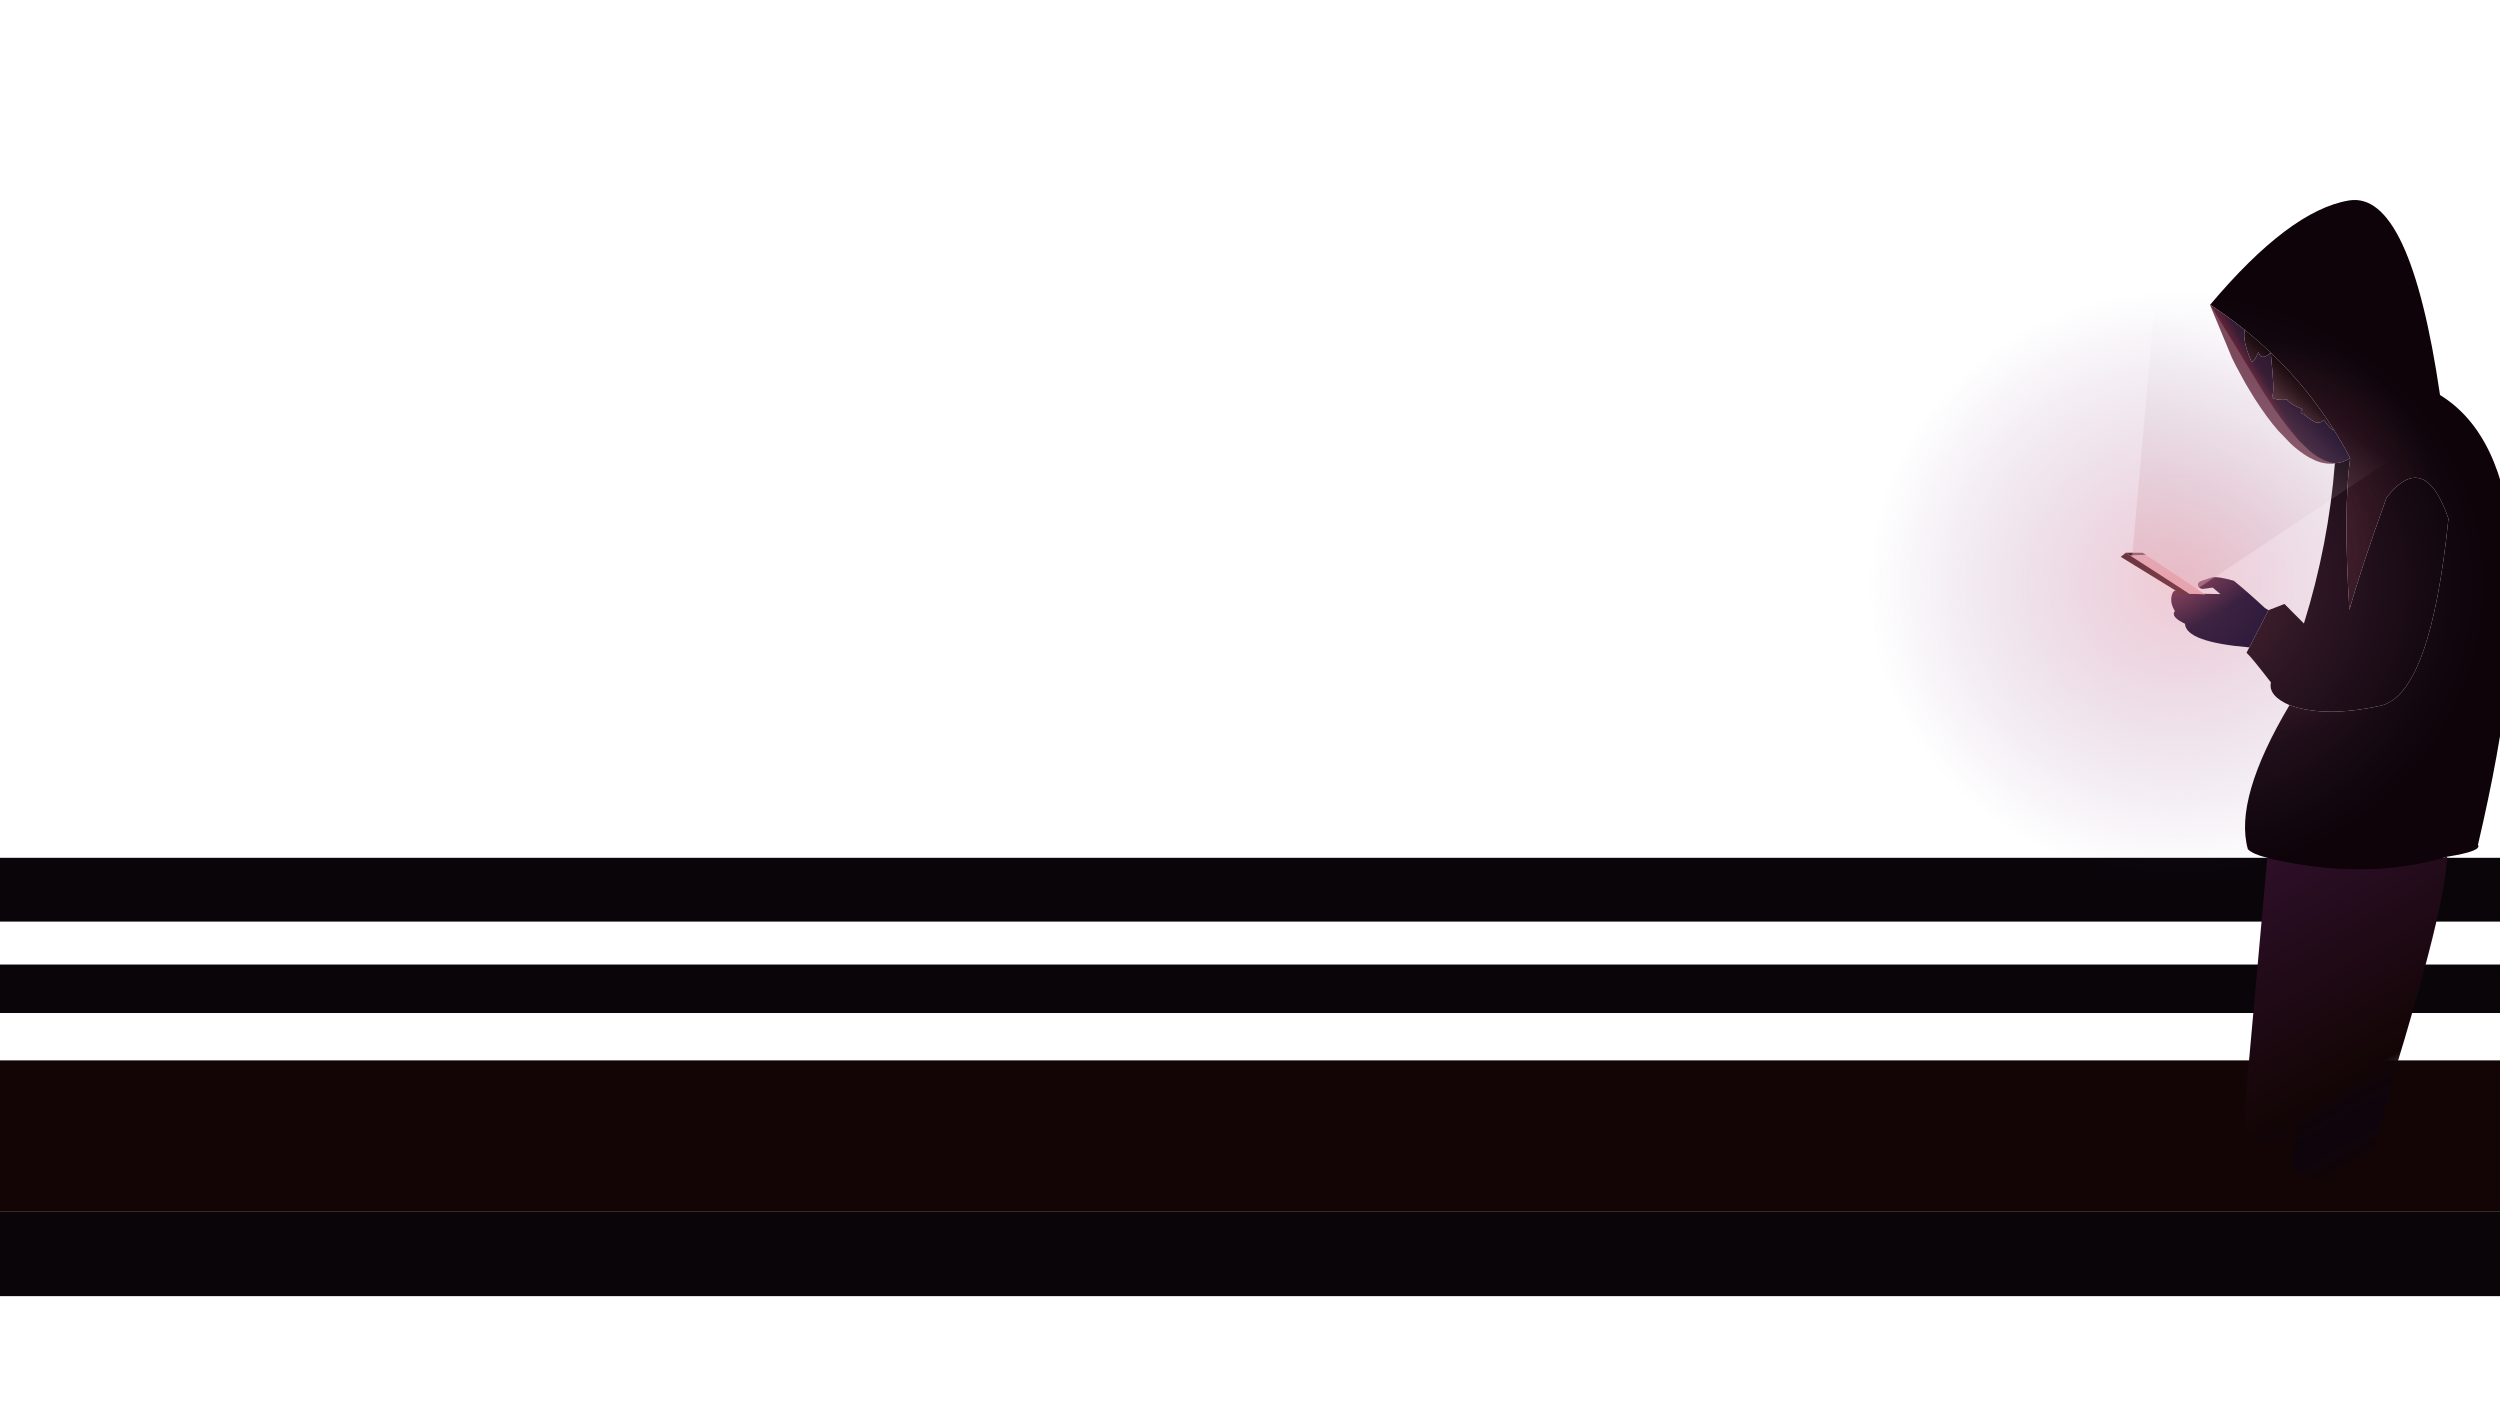
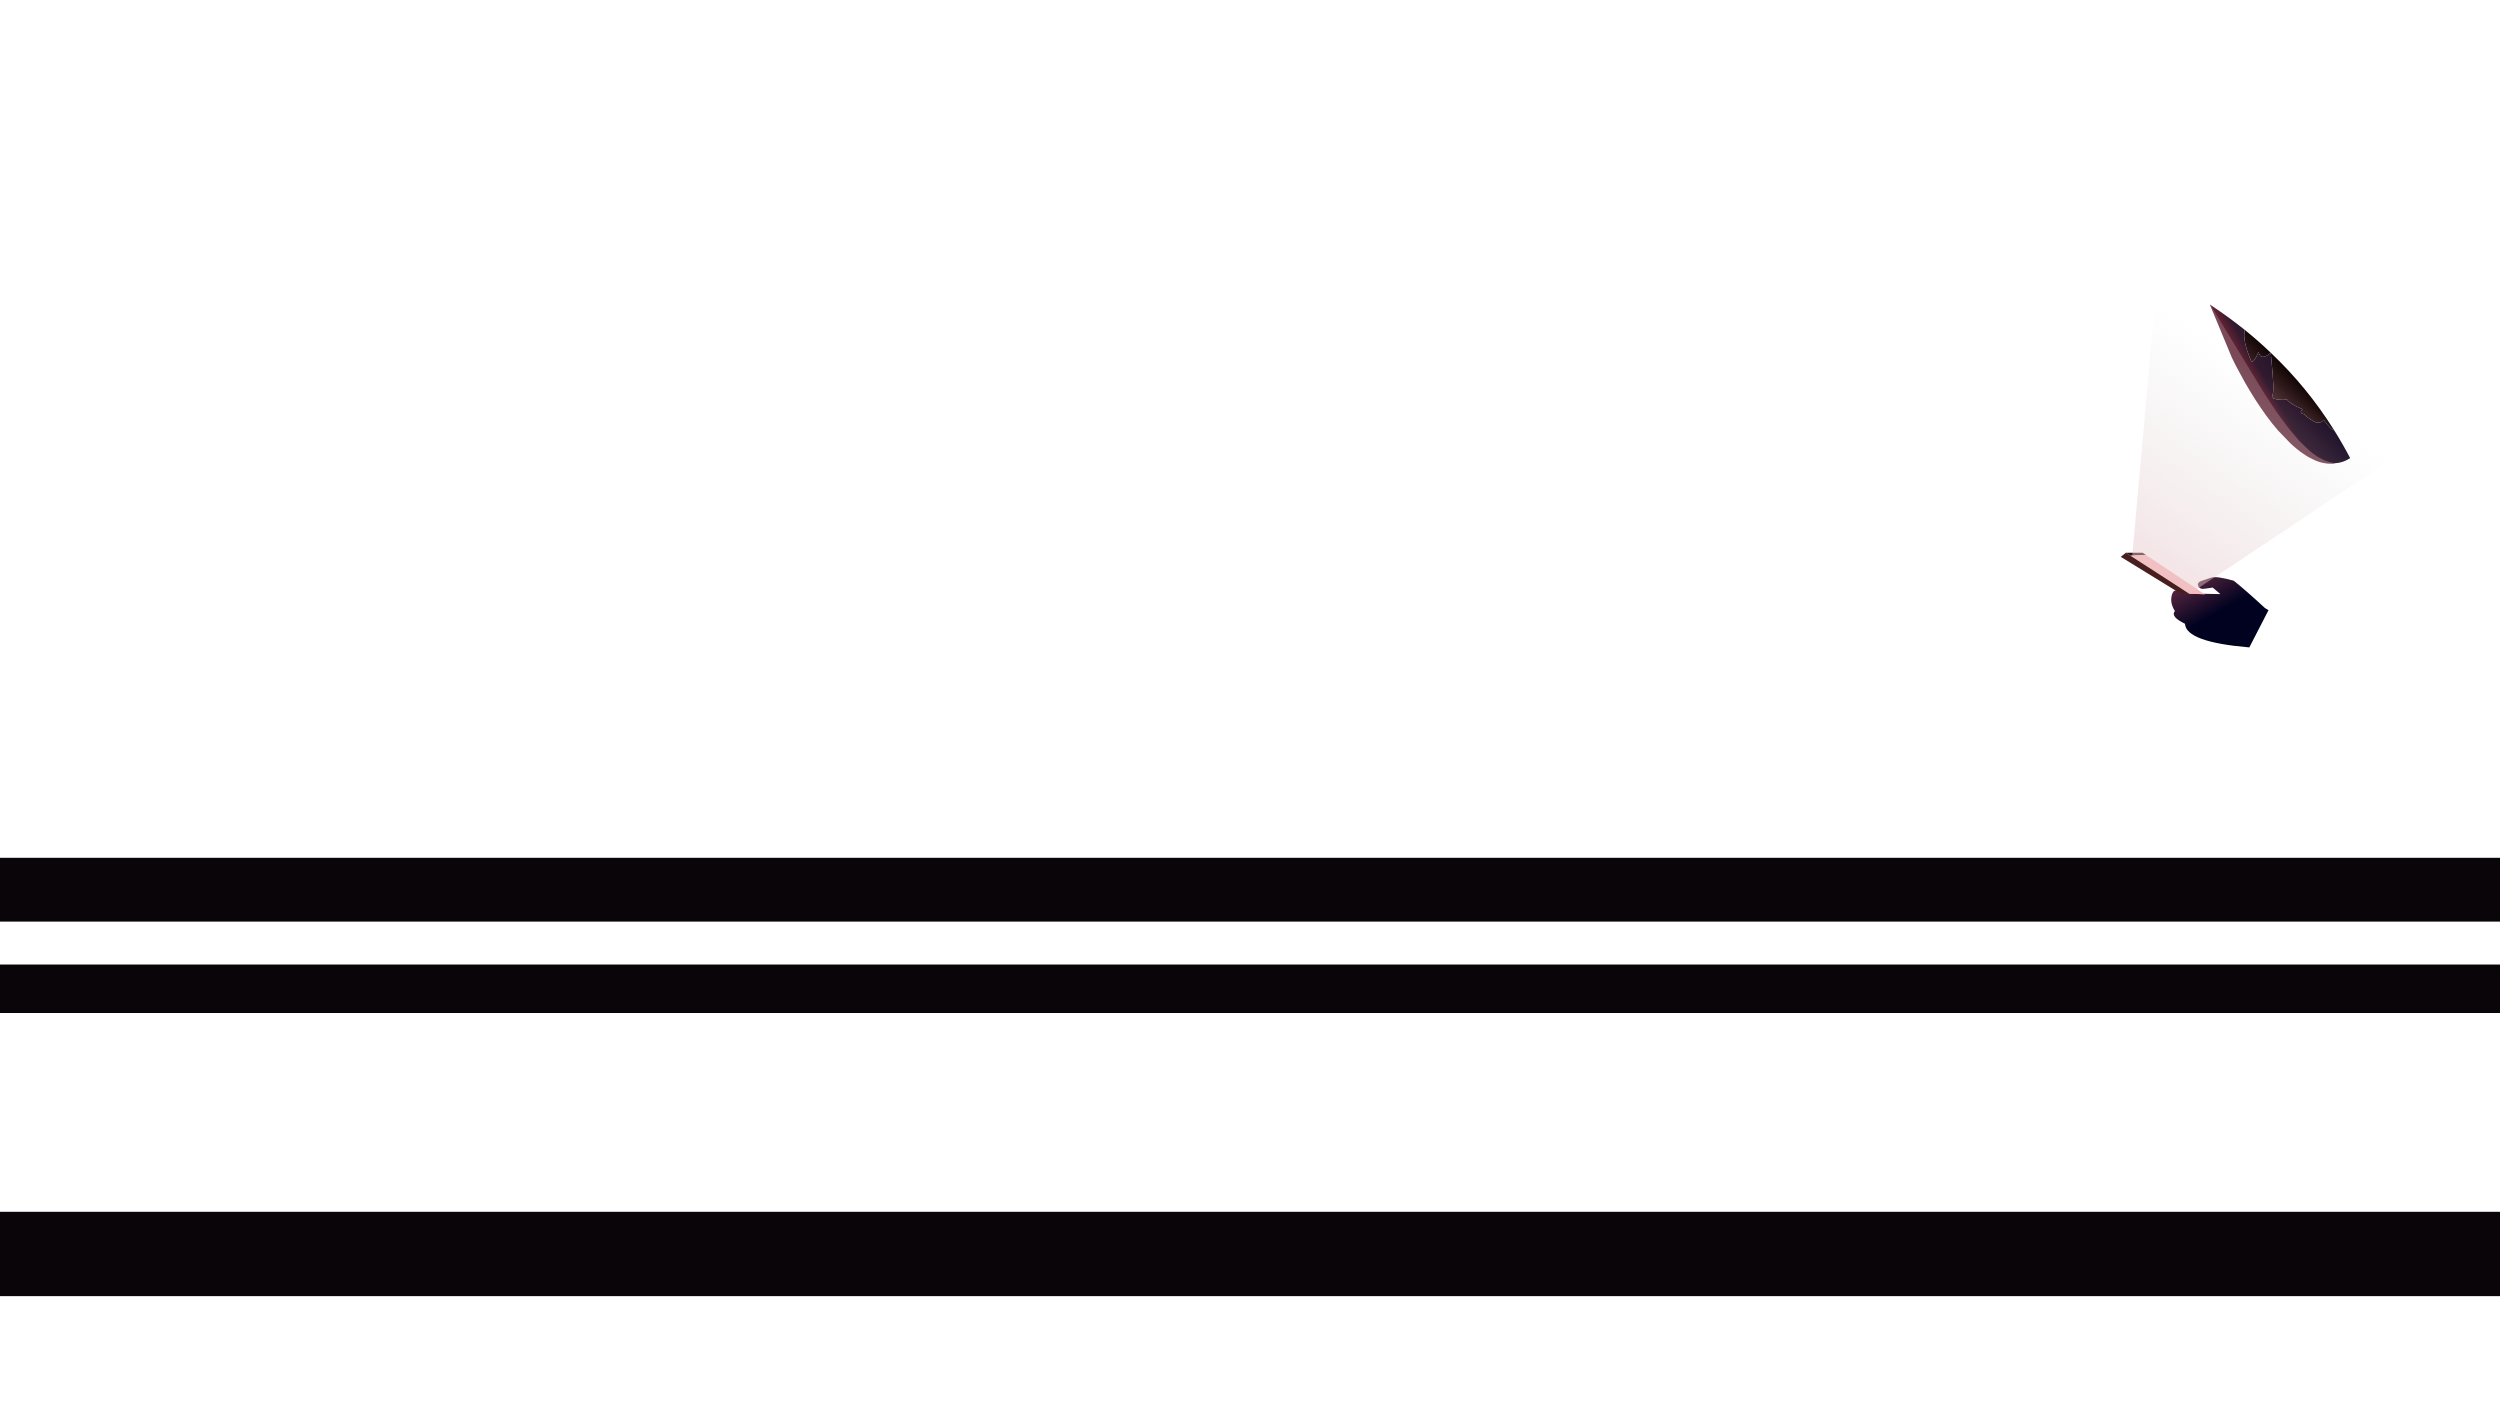
<svg xmlns="http://www.w3.org/2000/svg" xmlns:xlink="http://www.w3.org/1999/xlink" version="1.1" preserveAspectRatio="none" x="0px" y="0px" width="1836px" height="1048px" viewBox="0 0 1836 1048">
  <defs>
    <linearGradient id="Gradient_1" gradientUnits="userSpaceOnUse" x1="2227.988" y1="202.85" x2="2386.812" y2="479.55" spreadMethod="pad">
      <stop offset="29.804%" stop-color="#2D0F28" />
      <stop offset="81.961%" stop-color="#130505" />
      <stop offset="100%" stop-color="#000220" stop-opacity="0" />
    </linearGradient>
    <linearGradient id="Gradient_2" gradientUnits="userSpaceOnUse" x1="1903.537" y1="196.275" x2="1944.562" y2="267.125" spreadMethod="pad">
      <stop offset="0%" stop-color="#E65D6E" />
      <stop offset="100%" stop-color="#000220" />
    </linearGradient>
    <linearGradient id="Gradient_3" gradientUnits="userSpaceOnUse" x1="1666.175" y1="299.175" x2="1686.525" y2="278.825" spreadMethod="pad">
      <stop offset="0%" stop-color="#5F3A3F" />
      <stop offset="100%" stop-color="#130606" />
    </linearGradient>
    <radialGradient id="Gradient_4" gradientUnits="userSpaceOnUse" cx="0" cy="0" r="195.1" fx="0" fy="0" gradientTransform="matrix( 1, 0, 0, 1.187, 1672.55,396.15) " spreadMethod="pad">
      <stop offset="0%" stop-color="#401B1F" />
      <stop offset="63.529%" stop-color="#0D0308" />
    </radialGradient>
    <linearGradient id="Gradient_5" gradientUnits="userSpaceOnUse" x1="1379.987" y1="-170.538" x2="1453.212" y2="-212.562" spreadMethod="pad">
      <stop offset="0%" stop-color="#C83141" />
      <stop offset="26.667%" stop-color="#311A2E" />
      <stop offset="100%" stop-color="#000220" />
    </linearGradient>
    <linearGradient id="Gradient_6" gradientUnits="userSpaceOnUse" x1="1350.638" y1="346.363" x2="1437.263" y2="232.537" spreadMethod="pad">
      <stop offset="0%" stop-color="#E9C7CB" stop-opacity="0.486" />
      <stop offset="83.922%" stop-color="#D5D5D5" stop-opacity="0" />
    </linearGradient>
    <radialGradient id="Gradient_7" gradientUnits="userSpaceOnUse" cx="0" cy="0" r="207.788" fx="0" fy="0" gradientTransform="matrix( 1, 0, 0, 0.363, 608.15,348.25) " spreadMethod="pad">
      <stop offset="0%" stop-color="#D6728C" stop-opacity="0.369" />
      <stop offset="100%" stop-color="#7A4C94" stop-opacity="0" />
    </radialGradient>
    <g id="Layer3_0_FILL">
-       <path fill="#130505" stroke="none" d=" M -40.7 778.75 L -40.7 889.95 1862.15 889.95 1862.15 778.75 -40.7 778.75 Z" />
      <path fill="#090509" stroke="none" d=" M -40.7 889.95 L -40.7 951.9 1862.15 951.9 1862.15 889.95 -40.7 889.95 M -23.1 708.35 L -23.05 743.95 1851.45 743.95 1851.45 708.35 -23.1 708.35 M -23.1 629.95 L -23.05 676.8 1851.45 676.8 1851.45 629.95 -23.1 629.95 Z" />
    </g>
    <g id="Layer1_0_FILL">
-       <path fill="url(#Gradient_1)" stroke="none" d=" M 1692.35 635.25 Q 1678.95 633.25 1665.1 629.95 L 1648.45 814.9 Q 1649.85 852.15 1676.1 835.25 1684.25 824.85 1686.4 811.95 1685.45 834.8 1684.1 860.15 1703.25 869.1 1734.9 878.5 L 1756.75 793.45 Q 1795.8 666.5 1797.2 629.15 1748.3 643.6 1692.35 635.25 Z" />
      <path fill="url(#Gradient_2)" stroke="none" d=" M 1611.85 435.95 Q 1603.3 435.95 1599.75 434.1 1596.1 432.2 1594.85 437.6 1593.6 443 1597.25 448.75 1593.75 452.85 1604.65 458.1 1605.4 471.55 1651.9 475.45 1657.35 465.1 1666 448.1 L 1663.4 446.55 Q 1649.2 433.45 1640.5 426.5 1627.7 422.9 1624 424.2 1620.3 425.5 1617.3 426.4 1614.3 427.3 1614.15 429 1614.05 430.75 1615.3 431.65 1616.45 432.5 1617.55 432.5 1618.65 432.5 1625 431.5 L 1630.65 436.3 Q 1620.3 436 1611.85 435.95 Z" />
-       <path fill="#0D0308" stroke="none" d=" M 1725.95 336.45 Q 1720.65 339.95 1714.75 340.2 1710.05 400 1692 457.9 L 1677.7 443.55 1666 448.1 Q 1657.35 465.1 1651.9 475.45 1650.8 477.55 1649.85 479.35 1653.3 482.4 1667.75 501.15 1665.7 511 1681.4 517.85 1707.35 527.25 1748.15 518.3 1785 510.1 1798.15 380.85 1780.5 330.05 1752.7 365.35 1733.3 419.25 1725.4 448 1720.8 374.55 1725.95 336.45 Z" />
      <path fill="url(#Gradient_3)" stroke="none" d=" M 1668.45 292 Q 1672.45 294.25 1679.6 293.45 1682.4 297.2 1691 300.5 1687.95 303.45 1692.3 304.25 1694.3 306.55 1698.85 309.3 1703.4 312.05 1706.55 308.3 1711.8 315.9 1714.2 315.95 1694.65 284.65 1667.65 259.05 1669.25 275.75 1669.5 282.15 1669.75 288.95 1668.45 292 M 1653.4 265.5 Q 1655.55 266.05 1658.65 258.55 1660.4 265.4 1667.65 259.05 1658.55 250.35 1648.65 242.35 1646.55 249.65 1653.4 265.5 Z" />
-       <path fill="url(#Gradient_4)" stroke="none" d=" M 1623.15 223.8 Q 1636.5 232.6 1648.65 242.35 1658.55 250.35 1667.65 259.05 1694.65 284.65 1714.2 315.95 1720.45 325.9 1725.95 336.45 1720.8 374.55 1725.4 448 1733.3 419.25 1752.7 365.35 1780.5 330.05 1798.15 380.85 1785 510.1 1748.15 518.3 1707.35 527.25 1681.4 517.85 1640.45 586.75 1650.85 623.7 1654.85 627.5 1665.1 629.95 1678.95 633.25 1692.35 635.25 1748.3 643.6 1797.2 629.15 1823 625.1 1819.8 620.45 1884.15 346.7 1791.95 290.1 1769.9 139.55 1724.9 147.25 1681.4 154.6 1623.15 223.8 Z" />
-       <path fill="url(#Gradient_5)" stroke="none" d=" M 1648.65 242.35 Q 1636.5 232.6 1623.15 223.8 1679.25 341.6 1714.75 340.2 1720.65 339.95 1725.95 336.45 1720.45 325.9 1714.2 315.95 1711.8 315.9 1706.55 308.3 1703.4 312.05 1698.85 309.3 1694.3 306.55 1692.3 304.25 1687.95 303.45 1691 300.5 1682.4 297.2 1679.6 293.45 1672.45 294.25 1668.45 292 1669.75 288.95 1669.5 282.15 1669.25 275.75 1667.65 259.05 1660.4 265.4 1658.65 258.55 1655.55 266.05 1653.4 265.5 1646.55 249.65 1648.65 242.35 Z" />
+       <path fill="url(#Gradient_5)" stroke="none" d=" M 1648.65 242.35 Q 1636.5 232.6 1623.15 223.8 1679.25 341.6 1714.75 340.2 1720.65 339.95 1725.95 336.45 1720.45 325.9 1714.2 315.95 1711.8 315.9 1706.55 308.3 1703.4 312.05 1698.85 309.3 1694.3 306.55 1692.3 304.25 1687.95 303.45 1691 300.5 1682.4 297.2 1679.6 293.45 1672.45 294.25 1668.45 292 1669.75 288.95 1669.5 282.15 1669.25 275.75 1667.65 259.05 1660.4 265.4 1658.65 258.55 1655.55 266.05 1653.4 265.5 1646.55 249.65 1648.65 242.35 " />
    </g>
    <g id="Layer1_0_STROKES_1_FILL">
      <path fill="#7A4A58" stroke="none" d=" M 1623.2 223.75 Q 1623.2 223.7 1623.1 223.7 1623 223.8 1623.05 223.8 L 1623.15 224.25 1639.1 262.7 1642.05 268.65 Q 1645.7 275.6 1648.7 280.9 L 1652.35 287.1 Q 1653.55 289.15 1656.15 293.25 1659.8 298.9 1664.3 305.2 1668.95 311.5 1673.05 316.2 L 1682.25 325.75 Q 1684.6 327.95 1686.9 329.8 1687.75 330.55 1689.2 331.6 1690.65 332.7 1691.55 333.25 1693.6 334.7 1696.1 336.1 L 1700.45 338.2 Q 1702.95 339.2 1704.45 339.6 L 1706.3 340 Q 1707.2 340.25 1708 340.3 L 1709.5 340.5 1713 340.5 1714.3 340.35 1714.75 340.25 1714.8 340.15 1714.7 340.1 1714.3 340.05 1714.15 340 1714.05 340 1713.75 339.95 1713.6 339.95 1711 339.45 1706.9 338.05 1701.9 335.35 Q 1699.75 333.95 1698.25 332.75 L 1696.35 331.25 1688.55 323.75 1682.6 316.8 Q 1681.9 316 1681.6 315.55 1680.9 314.75 1680.6 314.3 L 1678.6 311.7 Q 1675.05 307.05 1670.65 300.7 1666.9 295.15 1662.9 288.95 L 1623.2 223.75 Z" />
    </g>
    <g id="Layer1_1_FILL">
      <path fill="#300F10" stroke="none" d=" M 712.4 609.4 L 690.15 609.4 696.25 613.35 716.9 612.4 712.4 609.4 Z" />
      <path fill="#F9BABC" stroke="none" d=" M 774.95 664.05 Q 783.85 663.95 795.6 664.9 L 716.9 612.4 696.25 613.35 774.95 664.05 Z" />
      <path fill="#481E1F" stroke="none" d=" M 764.45 664.7 Q 769.05 664.15 774.95 664.05 L 696.25 613.35 690.15 609.4 683.4 614.85 764.45 664.7 Z" />
    </g>
    <g id="Layer1_2_FILL">
      <path fill="url(#Gradient_6)" stroke="none" d=" M 1356.65 350.95 L 1386.2 373.4 1519.4 295 1380.4 189.25 1356.65 350.95 Z" />
    </g>
    <g id="Layer1_3_FILL">
-       <path fill="url(#Gradient_7)" stroke="none" d=" M 838.3 348.1 Q 838.3 314 770.45 289.95 702.65 265.85 606.75 265.85 510.8 265.85 442.95 289.95 375.2 314 375.2 348.1 375.2 382.2 442.95 406.25 510.8 430.35 606.75 430.35 702.65 430.35 770.45 406.25 838.3 382.2 838.3 348.1 Z" />
-     </g>
+       </g>
  </defs>
  <g transform="matrix( 1, 0, 0, 1, 0,0) ">
    <use xlink:href="#Layer3_0_FILL" />
  </g>
  <g transform="matrix( 1, 0, 0, 1, 0,0) ">
    <use xlink:href="#Layer1_0_FILL" />
    <use xlink:href="#Layer1_0_STROKES_1_FILL" />
  </g>
  <g transform="matrix( 0.552, 0, 0, 0.552, 1180.25,69.55) ">
    <use xlink:href="#Layer1_1_FILL" />
  </g>
  <g transform="matrix( 1.364, -0.077, 0.077, 1.364, -311.55,33.65) ">
    <use xlink:href="#Layer1_2_FILL" />
  </g>
  <g transform="matrix( 1.095, 0, 0, 2.855, 933.85,-565) ">
    <use xlink:href="#Layer1_3_FILL" />
  </g>
</svg>